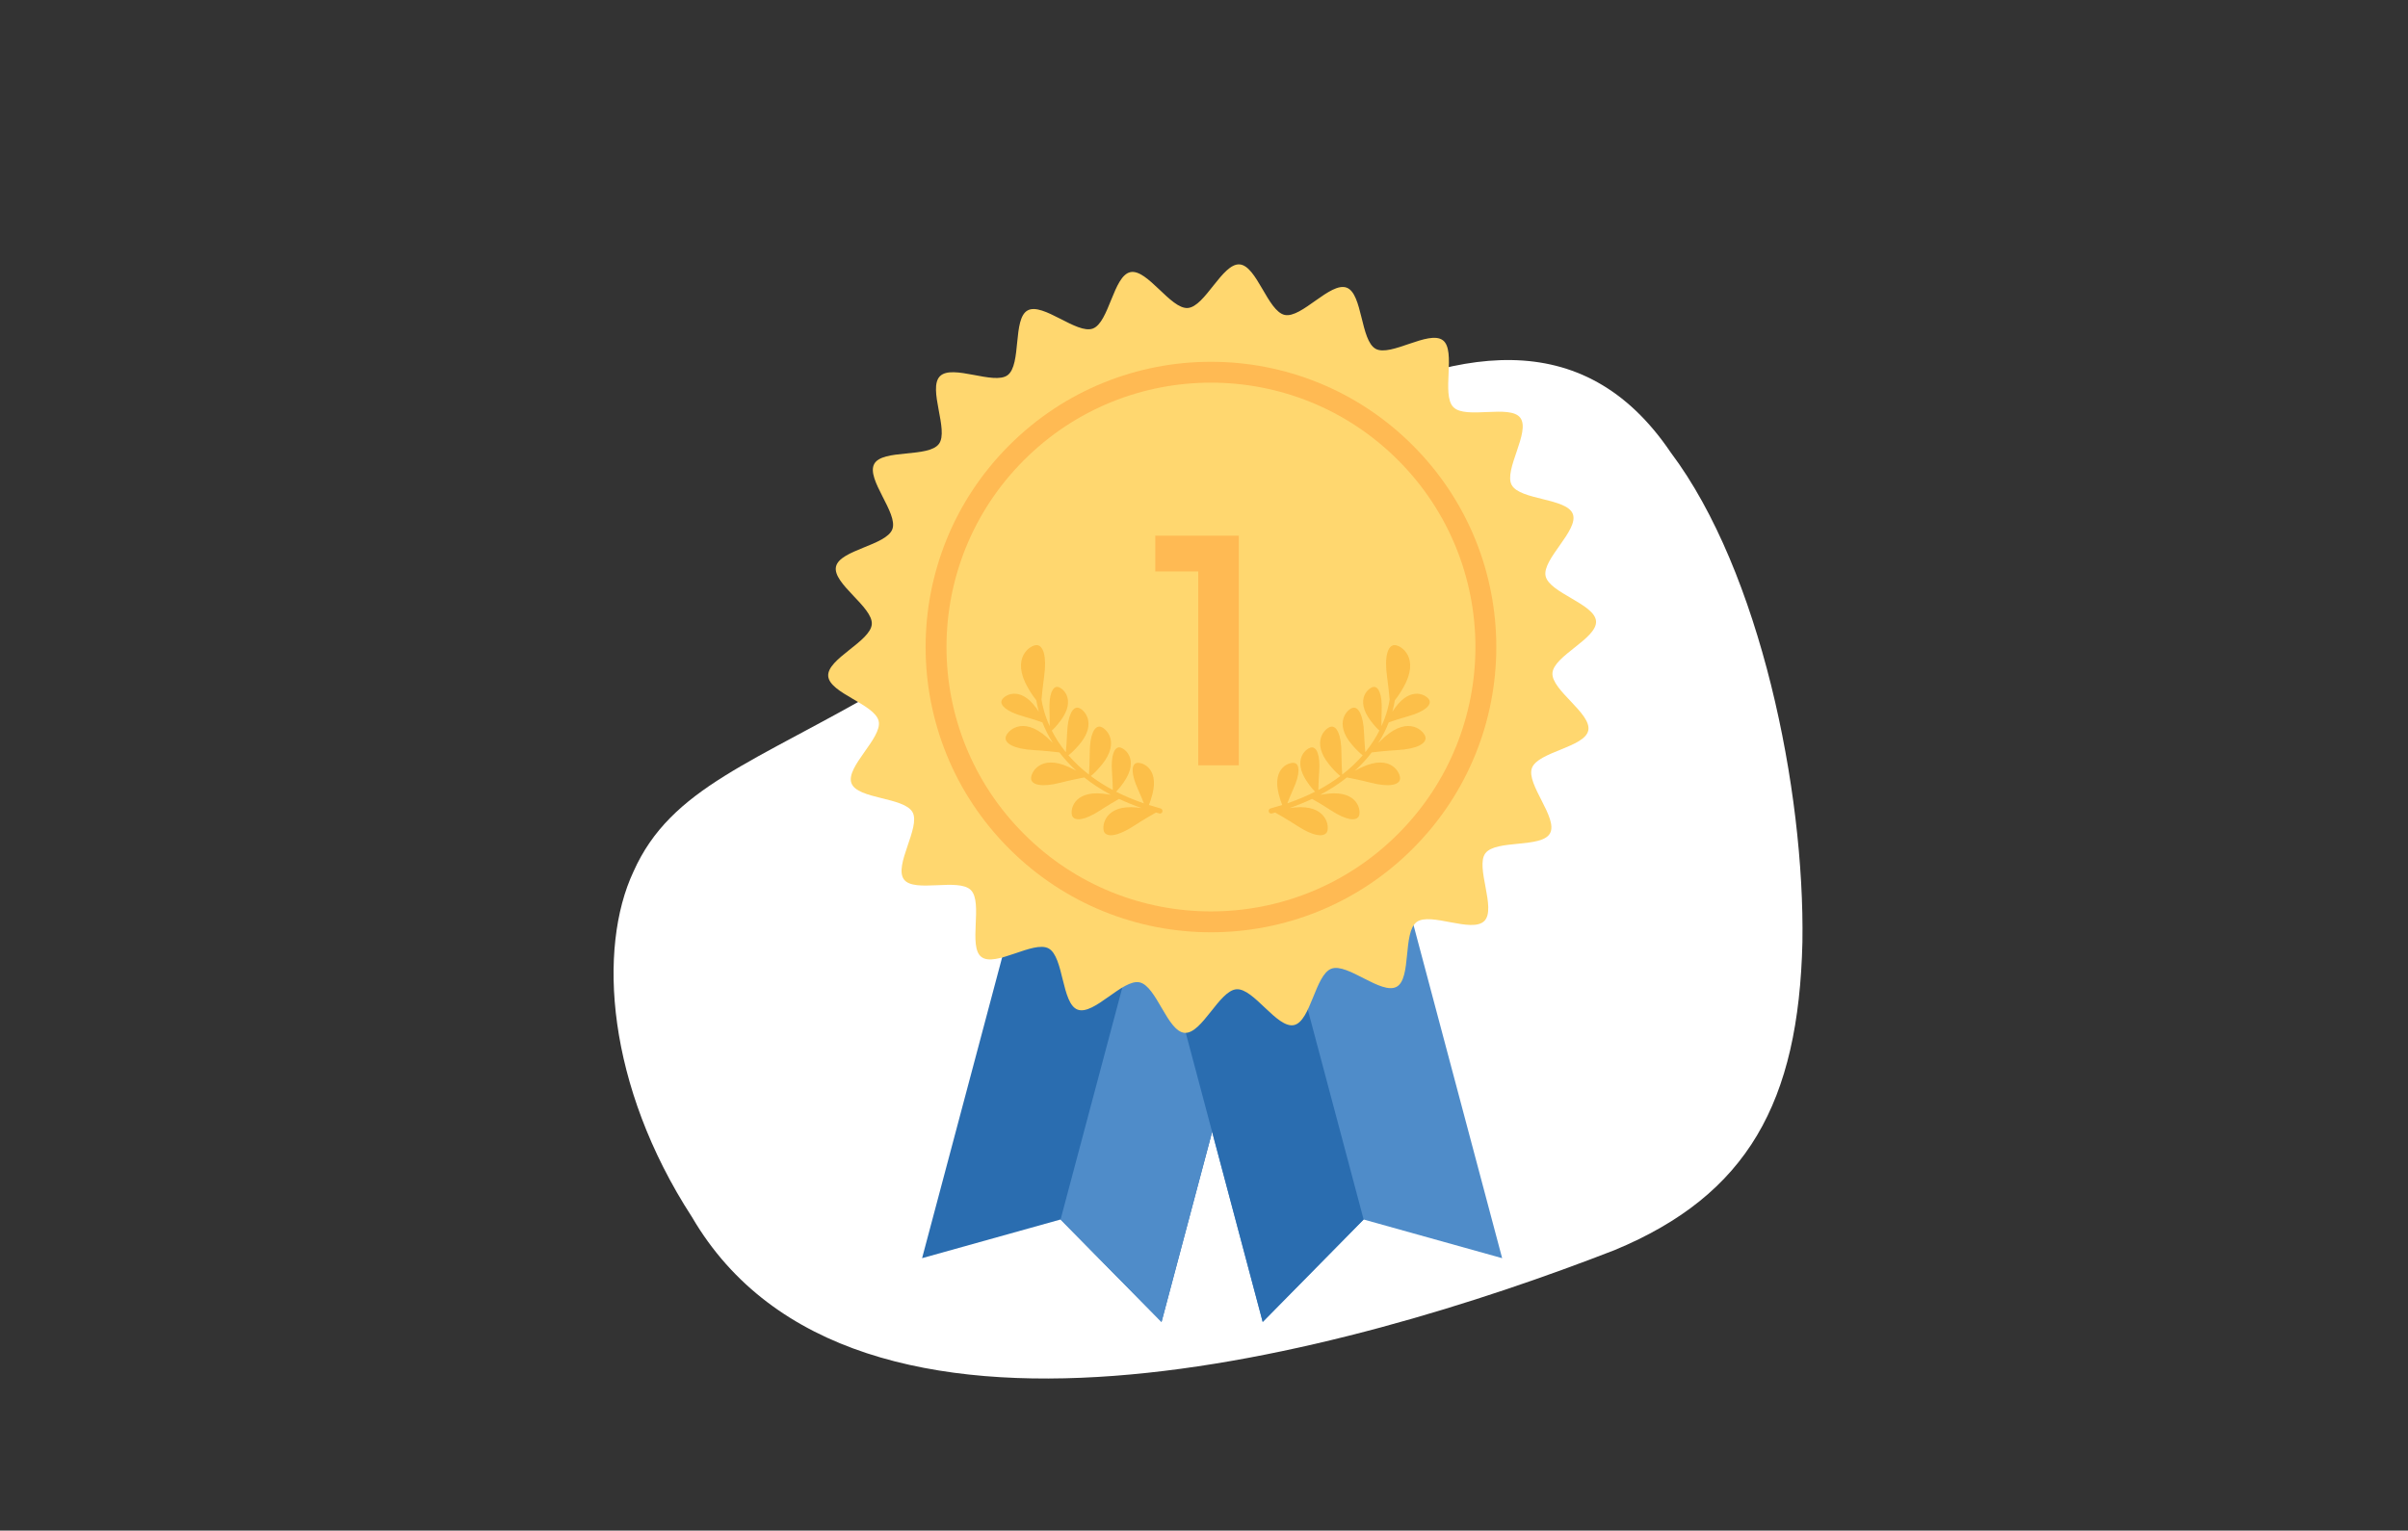
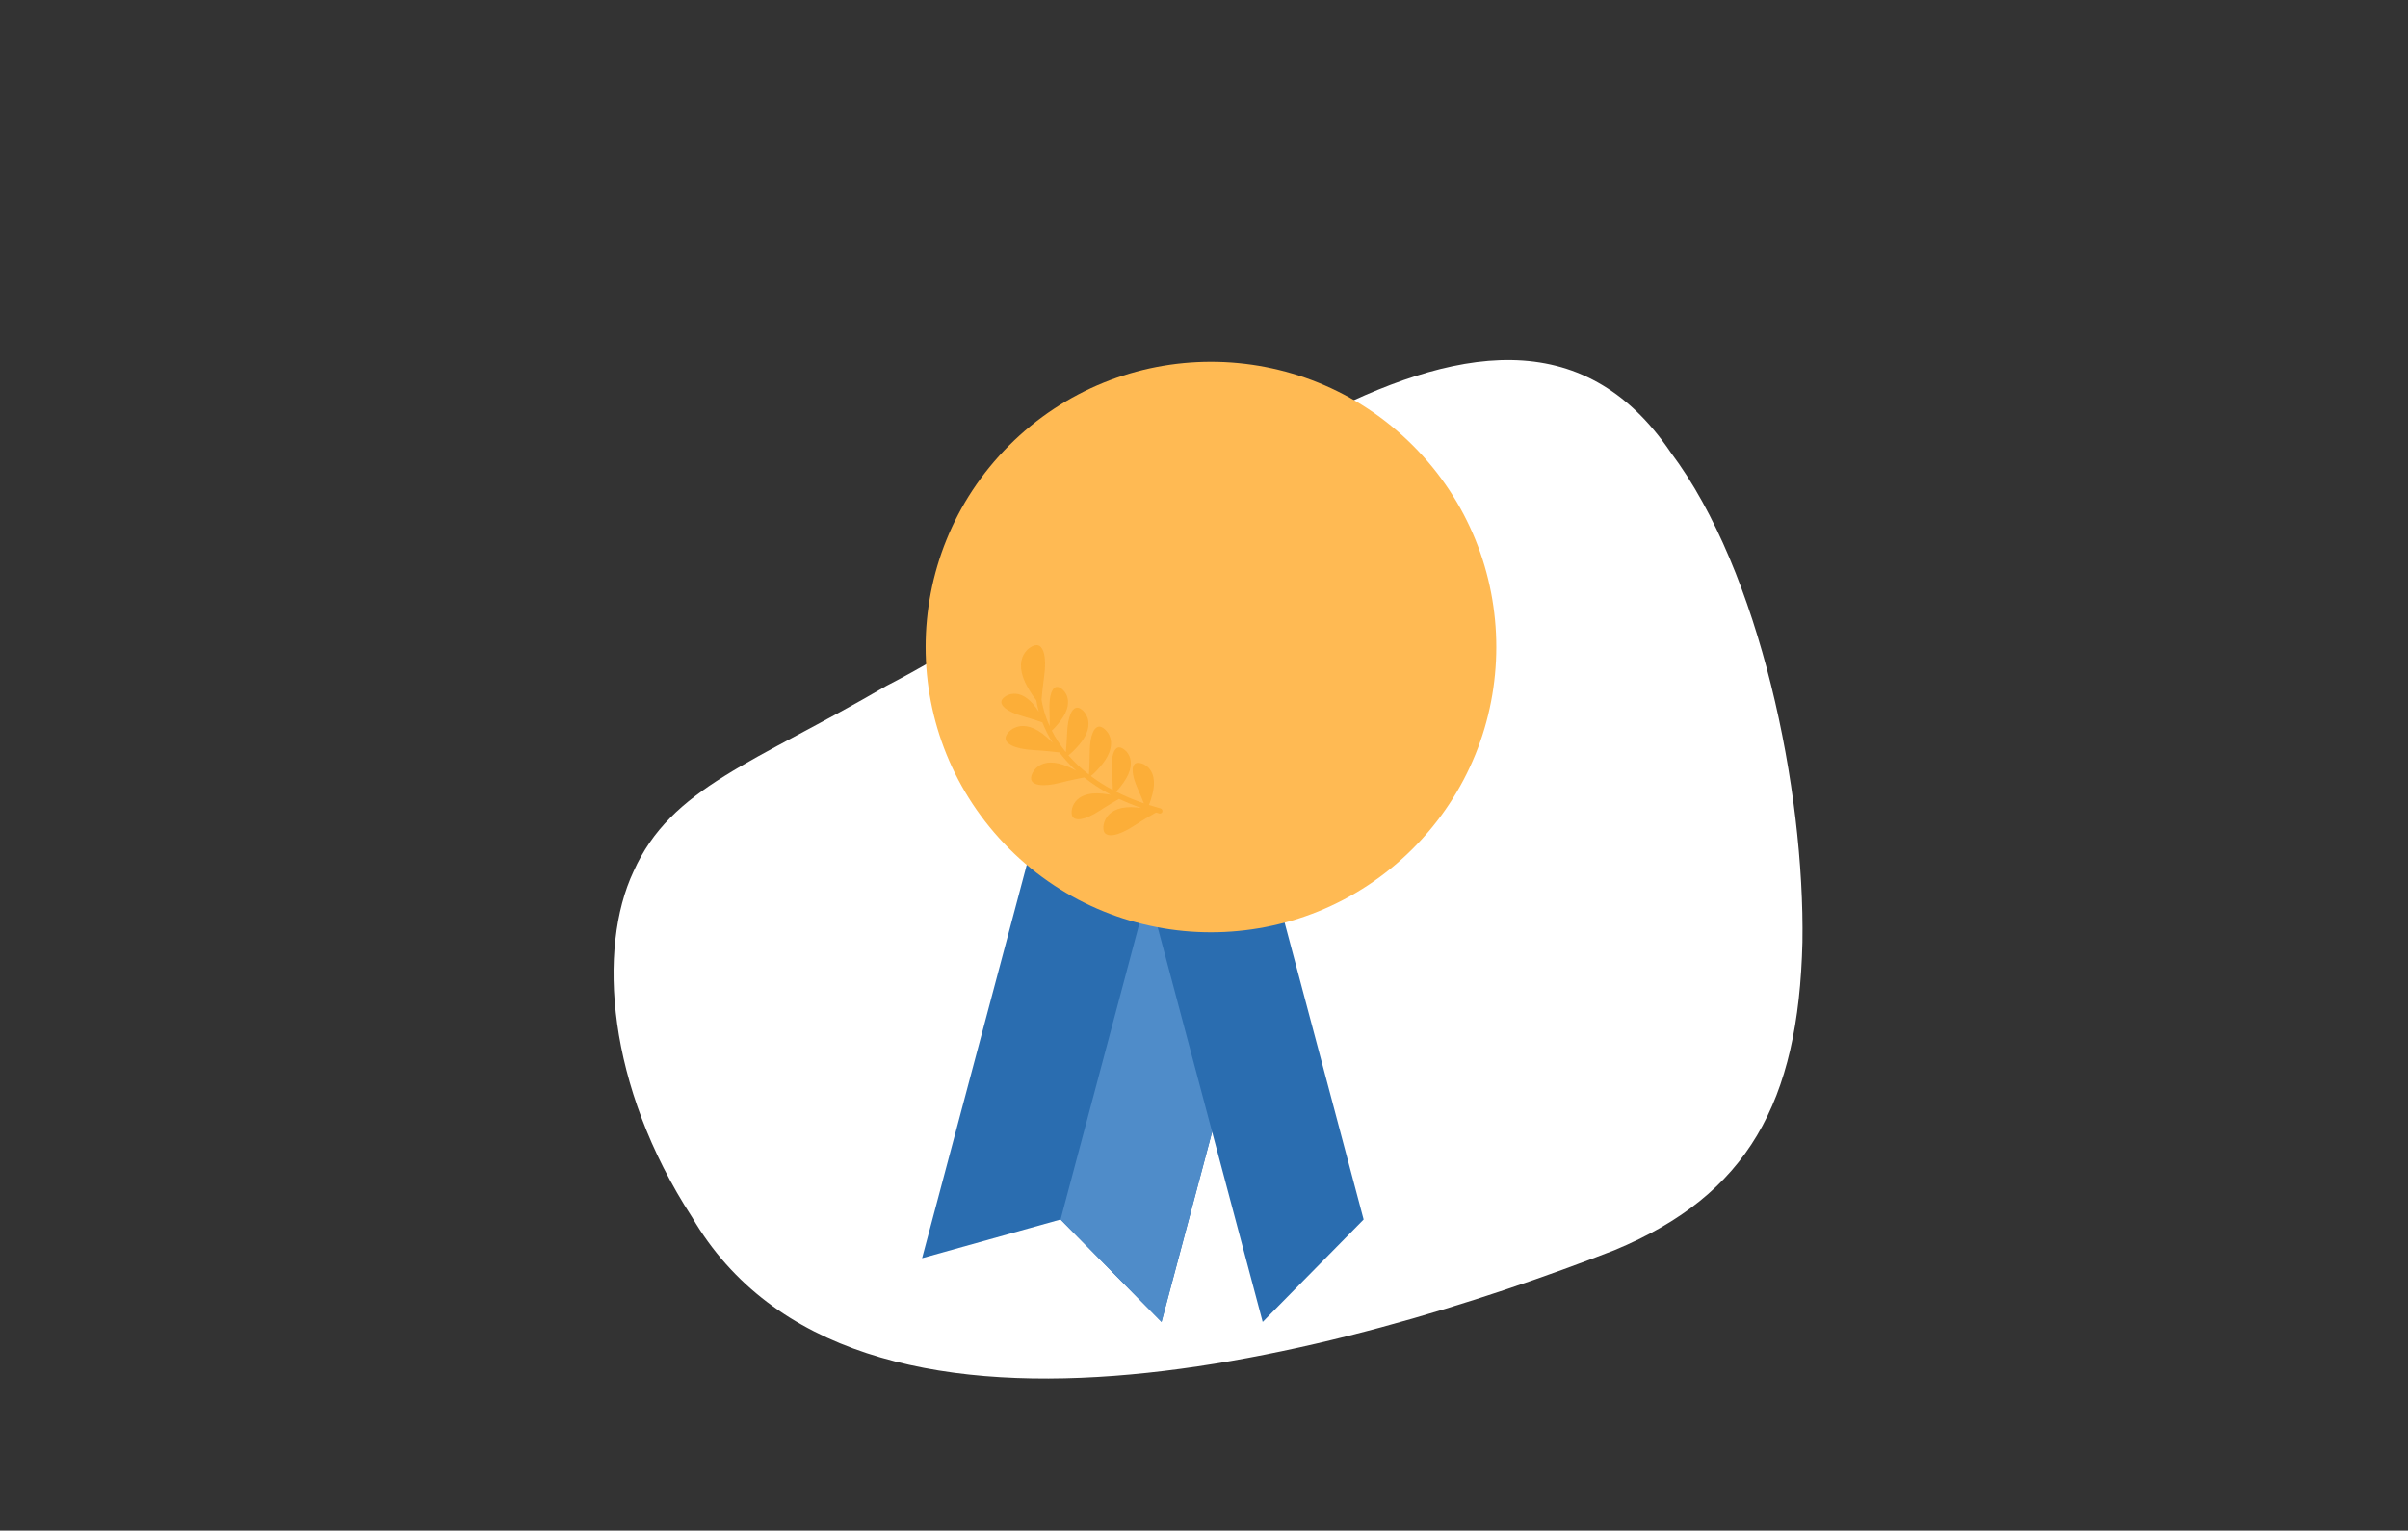
<svg xmlns="http://www.w3.org/2000/svg" fill="none" height="220" viewBox="0 0 346 220" width="346">
  <rect x="0" y="0" width="346" height="220" fill="#333333" stroke="none" />
-   <path d="m127.352 98.588c38.395-19.735 87.481-70.885 112.716-33.548 12.859 17.113 19.263 48.553 18.918 70.37-.545 22.985-7.845 36.327-26.983 44.269-38.176 14.854-109.407 34.934-132.575-4.749-12.257-18.881-13.592-38.597-8.403-49.657 5.396-12.125 17.327-15.588 36.327-26.685z" fill="#fff" />
+   <path d="m127.352 98.588c38.395-19.735 87.481-70.885 112.716-33.548 12.859 17.113 19.263 48.553 18.918 70.37-.545 22.985-7.845 36.327-26.983 44.269-38.176 14.854-109.407 34.934-132.575-4.749-12.257-18.881-13.592-38.597-8.403-49.657 5.396-12.125 17.327-15.588 36.327-26.685" fill="#fff" />
  <path d="m186.819 115.144-19.921 74.866-14.508-14.727-19.897 5.558 19.915-74.865z" fill="#2a6db0" />
  <path d="m186.819 115.144-19.921 74.865-14.507-14.727 17.223-64.722z" fill="#4f8cc9" />
-   <path d="m161.521 115.144 19.914 74.865 14.502-14.726 19.903 5.558-19.914-74.871z" fill="#4f8cc9" />
  <path d="m161.521 115.144 19.914 74.865 14.502-14.727-17.217-64.728z" fill="#2a6db0" />
-   <path d="m213.275 132.379c-1.782 1.784-7.76-1.324-9.724.151-2.01 1.511-.711 8.125-2.872 9.303-2.197 1.202-7.056-3.464-9.369-2.601-2.337.869-2.966 7.582-5.384 8.107-2.429.525-5.786-5.325-8.256-5.15-2.476.175-4.964 6.439-7.446 6.264-2.476-.175-4.05-6.731-6.479-7.256-2.418-.525-6.567 4.795-8.903 3.92-2.313-.863-1.975-7.594-4.172-8.796-2.161-1.184-7.638 2.742-9.648 1.231-1.958-1.47.262-7.833-1.521-9.618-1.783-1.784-8.14.438-9.608-1.522-1.509-2.012 2.412-7.5 1.235-9.658-1.2-2.199-7.924-1.861-8.786-4.182-.868-2.339 4.44-6.492 3.916-8.912-.525-2.432-7.08-4.013-7.254-6.492-.175-2.479 6.082-4.969 6.263-7.454.175-2.473-5.675-5.832-5.145-8.264.525-2.421 7.231-3.05 8.099-5.389.862-2.316-3.805-7.18-2.604-9.379 1.182-2.164 7.79-.863 9.293-2.875 1.468-1.96-1.632-7.95.151-9.734 1.783-1.785 7.767 1.318 9.725-.152 2.01-1.511.71-8.125 2.872-9.303 2.191-1.202 7.062 3.465 9.369 2.607 2.336-.869 2.966-7.582 5.384-8.107 2.435-.531 5.785 5.325 8.256 5.15 2.476-.175 4.97-6.445 7.446-6.264 2.476.175 4.049 6.731 6.485 7.261 2.418.525 6.566-4.794 8.903-3.919 2.307.857 1.975 7.594 4.171 8.795 2.162 1.178 7.639-2.741 9.649-1.236 1.958 1.47-.262 7.839 1.521 9.623 1.782 1.785 8.139-.443 9.607 1.522 1.509 2.012-2.412 7.5-1.235 9.659 1.2 2.199 7.924 1.861 8.786 4.176.869 2.339-4.439 6.492-3.915 8.912.53 2.432 7.073 4.013 7.248 6.492s-6.088 4.969-6.263 7.448c-.175 2.473 5.669 5.826 5.144 8.264-.518 2.421-7.23 3.051-8.092 5.389-.869 2.316 3.798 7.186 2.598 9.385-1.183 2.164-7.79.863-9.293 2.875-1.468 1.96 1.631 7.95-.152 9.735z" fill="#ffd76f" />
  <path d="m202.992 121.989c-16.01 16.015-41.974 16.015-57.984 0-16.011-16.008-16.011-41.97 0-57.978 16.016-16.014 41.974-16.014 57.984 0 16.011 16.009 16.011 41.97 0 57.978z" fill="#ffba53" />
-   <path d="m200.874 119.87c-14.84 14.84-38.905 14.84-53.739 0-14.847-14.841-14.847-38.899 0-53.74 14.84-14.84 38.899-14.84 53.739 0 14.835 14.84 14.835 38.899 0 53.74z" fill="#ffd76f" />
  <path d="m172.171 110v-27.862h-6.171v-5.138h12v33z" fill="#ffba53" />
  <g fill="#f99b0f" fill-opacity=".4">
    <path d="m163.281 109.679c-.696.208-.786 1.506.205 3.702.345.762.654 1.523.876 2.092-1.478-.507-2.8-1.075-3.987-1.677.266-.27.643-.706 1.133-1.419 2.219-3.241.078-4.9-.65-4.951s-1.256 1.134-1.079 3.53c.078 1 .105 1.982.12 2.595-1.197-.638-2.247-1.318-3.167-2.012.294-.218.829-.685 1.609-1.651 2.694-3.329.506-5.322-.283-5.443-.79-.115-1.466 1.126-1.475 3.741-.005 1.293-.072 2.547-.114 3.15-1.19-.919-2.155-1.86-2.946-2.774.317-.241.808-.678 1.487-1.456 2.776-3.192.681-5.238-.094-5.382-.776-.145-1.489 1.06-1.585 3.646-.04 1.056-.122 2.084-.183 2.745-.464-.57-.856-1.123-1.19-1.645-.318-.501-.592-.989-.831-1.461.264-.226.692-.654 1.295-1.468 2.258-3.053.243-4.736-.462-4.81-.705-.074-1.255 1.054-1.162 3.373.033.847.034 1.682.03 2.28-.787-1.731-1.075-3.151-1.174-3.842.069-.775.188-2.001.365-3.244.431-2.999-.135-4.556-1.061-4.574-.924-.024-3.76 1.824-1.233 6.169.491.847.892 1.405 1.19 1.781.055.381.162.938.35 1.621-.108-.164-.235-.344-.374-.537-2.384-3.293-4.676-1.787-4.957-1.097-.285.693.677 1.619 3.034 2.281 1.164.323 2.283.702 2.814.889.351.9.832 1.904 1.506 2.967-.235-.244-.521-.517-.867-.829-3.539-3.162-5.772-.864-5.919.002-.151.868 1.177 1.684 4.022 1.841 1.661.091 3.265.281 3.703.338.653.851 1.448 1.746 2.425 2.633-.291-.16-.643-.338-1.072-.536-4.148-1.89-5.534.882-5.42 1.727.108.843 1.56 1.213 4.215.526 1.465-.378 2.912-.658 3.419-.755 1.088.867 2.355 1.712 3.836 2.499-.322-.059-.71-.118-1.174-.166-4.314-.455-4.733 2.501-4.379 3.231.356.735 1.776.627 3.966-.806 1.121-.734 2.25-1.388 2.755-1.672.994.471 2.076.913 3.25 1.319-.201-.028-.416-.054-.653-.082-4.681-.495-5.127 2.705-4.748 3.5.382.799 1.925.68 4.299-.873 1.367-.892 2.747-1.677 3.154-1.906.157.043.311.087.47.133.129.037.262-.001.352-.088.046-.046.085-.105.101-.177.052-.201-.07-.409-.268-.46-.577-.157-1.132-.32-1.669-.489.145-.347.323-.854.509-1.586.965-3.825-1.606-4.648-2.304-4.444z" />
-     <path d="m186.047 109.679c.697.208.786 1.506-.205 3.702-.345.762-.654 1.523-.876 2.092 1.478-.507 2.8-1.075 3.987-1.677-.266-.27-.643-.706-1.133-1.419-2.219-3.241-.078-4.9.65-4.951s1.256 1.134 1.079 3.53c-.078 1-.105 1.982-.12 2.595 1.197-.638 2.247-1.318 3.167-2.012-.294-.218-.829-.685-1.609-1.651-2.694-3.329-.505-5.322.283-5.443.79-.115 1.466 1.126 1.475 3.741.005 1.293.072 2.547.114 3.15 1.19-.919 2.155-1.86 2.946-2.774-.317-.241-.808-.678-1.487-1.456-2.776-3.192-.681-5.238.095-5.382.775-.145 1.488 1.06 1.584 3.646.04 1.056.122 2.084.183 2.745.464-.57.856-1.123 1.191-1.645.317-.501.591-.989.83-1.461-.264-.226-.692-.654-1.295-1.468-2.258-3.053-.243-4.736.462-4.81.706-.074 1.255 1.054 1.163 3.373-.034.847-.035 1.682-.031 2.28.787-1.731 1.075-3.151 1.175-3.842-.07-.775-.189-2.001-.366-3.244-.431-2.999.135-4.556 1.061-4.574.924-.024 3.76 1.824 1.233 6.169-.491.847-.892 1.405-1.19 1.781-.055.381-.161.938-.349 1.621.107-.164.234-.344.373-.537 2.384-3.293 4.676-1.787 4.957-1.097.285.693-.677 1.619-3.034 2.281-1.164.323-2.282.702-2.814.889-.351.9-.832 1.904-1.506 2.967.235-.244.521-.517.867-.829 3.539-3.162 5.772-.864 5.919.002.151.868-1.177 1.684-4.022 1.841-1.661.091-3.265.281-3.703.338-.653.851-1.448 1.746-2.425 2.633.291-.16.643-.338 1.073-.536 4.147-1.89 5.533.882 5.419 1.727-.108.843-1.56 1.213-4.215.526-1.465-.378-2.912-.658-3.419-.755-1.088.867-2.355 1.712-3.836 2.499.322-.059.71-.118 1.174-.166 4.314-.455 4.733 2.501 4.379 3.231-.356.735-1.776.627-3.966-.806-1.121-.734-2.25-1.388-2.755-1.672-.994.471-2.076.913-3.25 1.319.201-.028.416-.054.653-.082 4.681-.495 5.127 2.705 4.748 3.5-.382.799-1.925.68-4.299-.873-1.367-.892-2.747-1.677-3.154-1.906-.157.043-.31.087-.47.133-.129.037-.262-.001-.352-.088-.046-.046-.085-.105-.101-.177-.052-.201.07-.409.268-.46.577-.157 1.132-.32 1.669-.489-.145-.347-.323-.854-.509-1.586-.965-3.825 1.606-4.648 2.304-4.444z" />
  </g>
</svg>